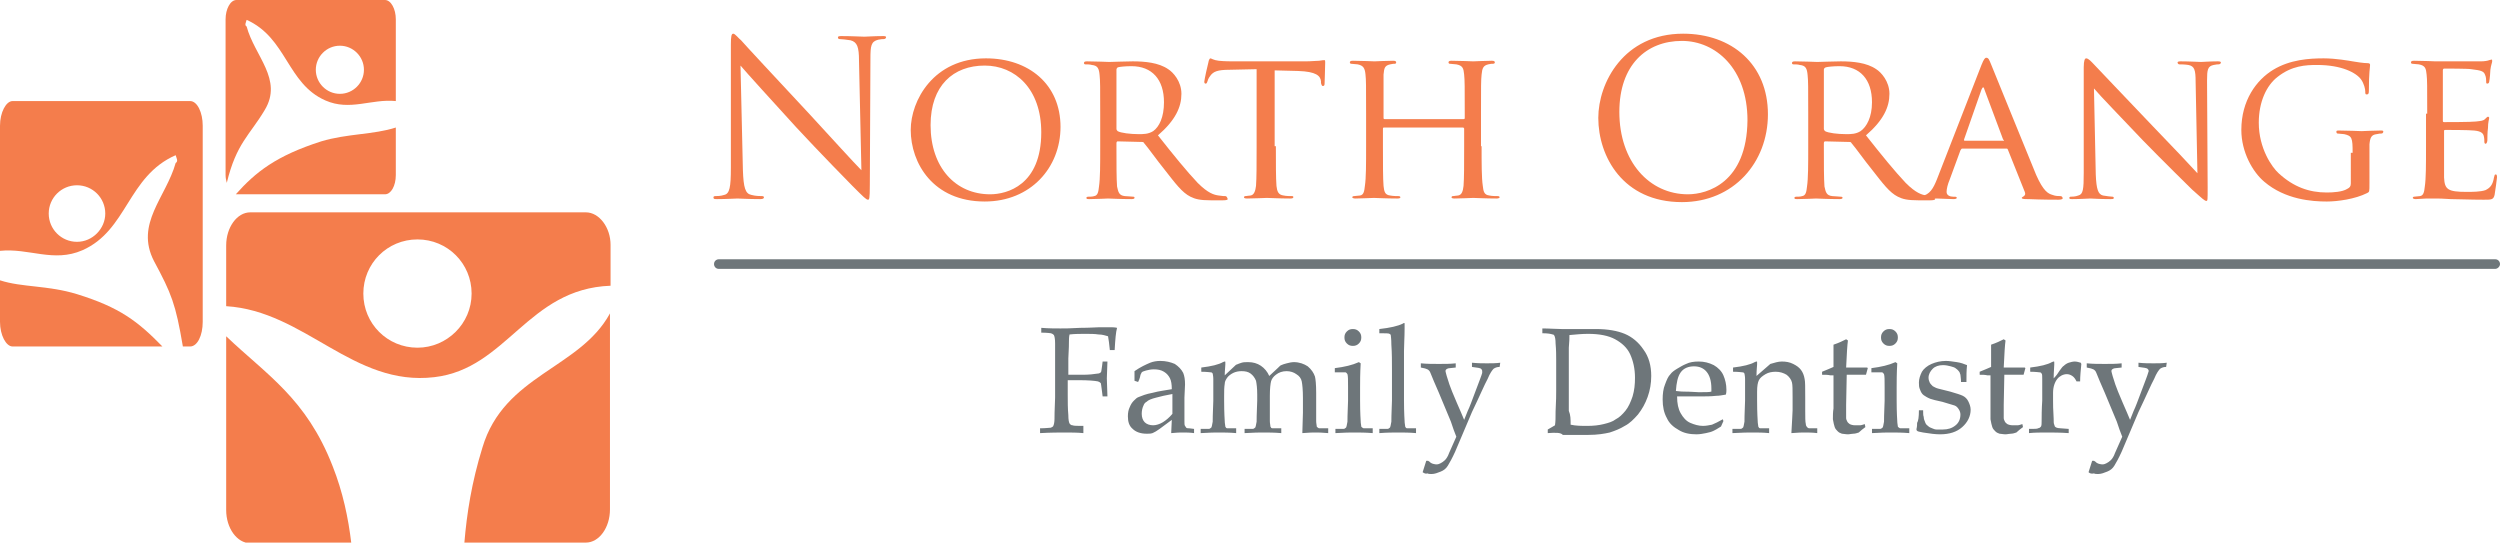
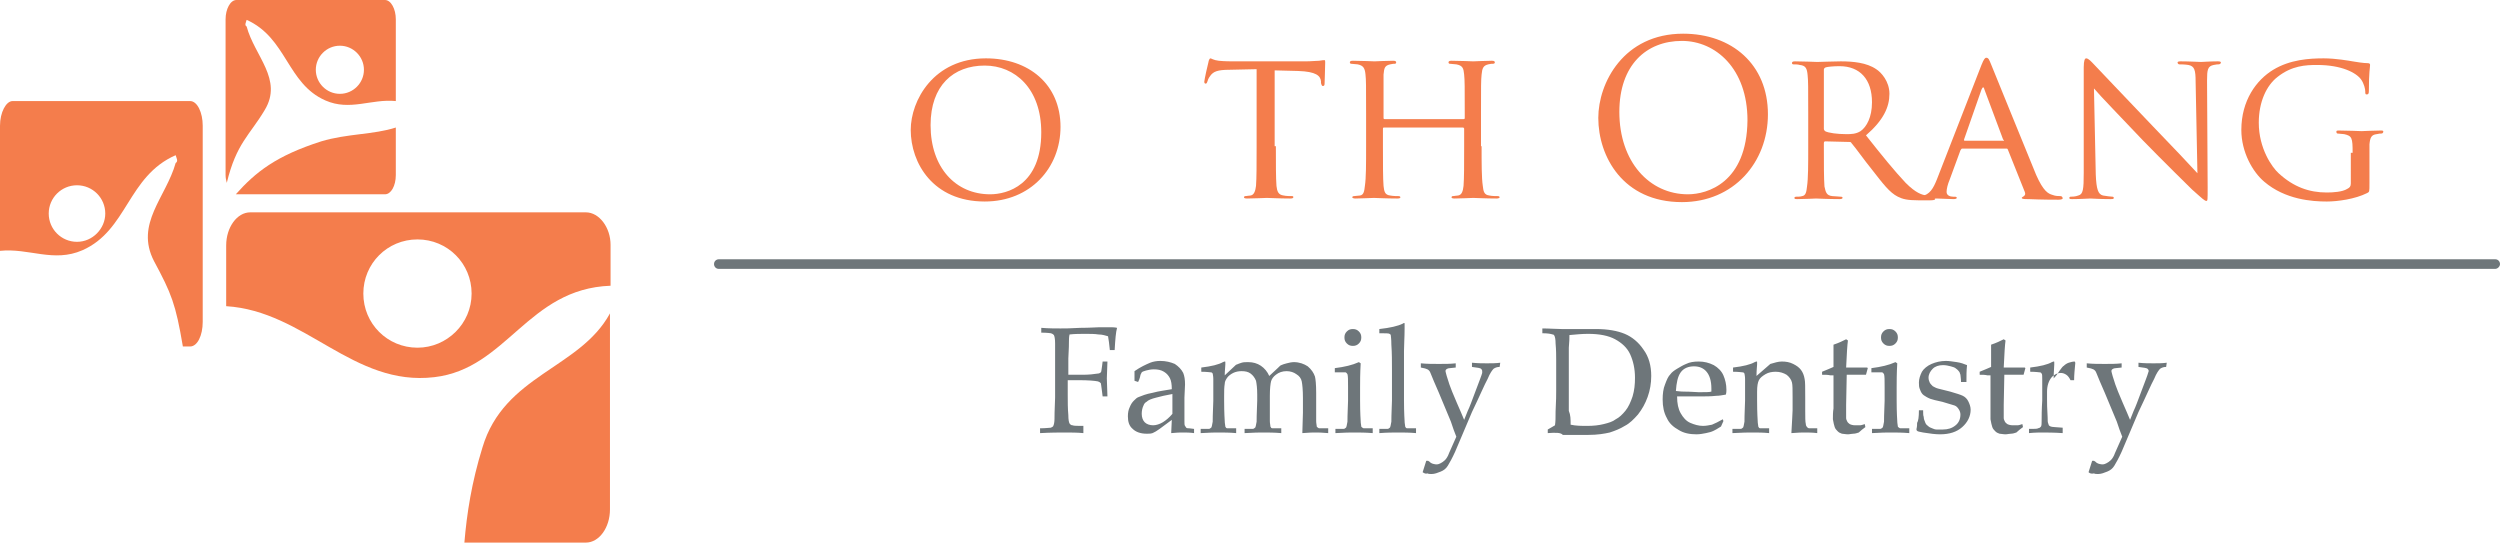
<svg xmlns="http://www.w3.org/2000/svg" version="1.1" id="Layer_1" x="0px" y="0px" viewBox="0 0 415.6 90.2" style="enable-background:new 0 0 415.6 90.2;" xml:space="preserve">
  <style type="text/css"> .st0{fill:#F47D4C;} .st1{fill:#6E767A;} </style>
  <g>
    <g>
-       <path class="st0" d="M12.8,48.9C7.9,47.4,3.7,47.8,0,46.6v6.9c0,2.2,1,4.1,2.1,4.1H27C22.9,53.4,19.9,51.1,12.8,48.9z" />
      <path class="st0" d="M31.6,16.8H2.1C1,16.8,0,18.7,0,20.9v20.8c4.8-0.5,8.9,2,13.7-0.1c7.5-3.3,7.5-12.3,15.5-15.8 c0.1,0.4,0.5,1,0,1.3c-1.6,5.7-6.8,10.1-3.6,16.3c2.9,5.4,3.6,7.1,4.8,14.2h1.2c1.2,0,2.1-1.8,2.1-4.1V20.9 C33.7,18.7,32.8,16.8,31.6,16.8z M12.8,40.2c-2.6,0-4.7-2.1-4.7-4.7c0-2.6,2.1-4.7,4.7-4.7c2.6,0,4.7,2.1,4.7,4.7 C17.5,38,15.4,40.2,12.8,40.2z" />
    </g>
    <g>
      <path class="st0" d="M64,0H39.3c-1,0-1.8,1.5-1.8,3.2v25.9c0,0.5,0.1,0.9,0.2,1.3c1.6-6.6,3.8-7.9,6.3-12.1c3.1-5.1-1.7-9-3-13.9 c-0.4-0.2-0.1-0.7,0-1.1c6.7,3,6.7,10.6,13.1,13.4c4.1,1.8,7.6-0.3,11.7,0.1V3.2C65.8,1.5,65,0,64,0z M56.5,15.6c-2.2,0-4-1.8-4-4 c0-2.2,1.8-4,4-4c2.2,0,4,1.8,4,4C60.5,13.8,58.7,15.6,56.5,15.6z" />
      <path class="st0" d="M53.4,23.5c-7.5,2.4-10.9,5.1-14.2,8.8c0,0,0.1,0,0.1,0H64c1,0,1.8-1.4,1.8-3.2v-7.9 C62.1,22.4,57.7,22.2,53.4,23.5z" />
    </g>
    <g>
      <path class="st0" d="M97.4,35.3H41.6c-2.2,0-4,2.5-4,5.5v10.1c13.1,0.8,21.1,13.4,34.6,11.8c12.1-1.4,15.5-14.7,29.3-15.2v-6.8 C101.5,37.8,99.6,35.3,97.4,35.3z M69.4,57.8c-5,0-9-4-9-9c0-5,4-9,9-9c5,0,9,4,9,9C78.4,53.8,74.3,57.8,69.4,57.8z" />
-       <path class="st0" d="M55.3,77.5c-4.4-11.3-11-15.2-17.7-21.6v28.9c0,3,1.8,5.5,4,5.5h16.8C57.9,86.1,57,81.8,55.3,77.5z" />
      <path class="st0" d="M80.2,74.4c-1.8,5.8-2.6,11-3,15.8h20.2c2.2,0,4-2.5,4-5.5V52.1C96.4,61.3,83.8,62.3,80.2,74.4z" />
    </g>
  </g>
  <g>
    <g>
-       <path class="st0" d="M123.5,28.3c0.1,2.9,0.4,3.9,1.4,4.1c0.7,0.2,1.5,0.2,1.8,0.2c0.2,0,0.3,0.1,0.3,0.2c0,0.2-0.2,0.3-0.6,0.3 c-2,0-3.5-0.1-3.8-0.1c-0.3,0-1.8,0.1-3.4,0.1c-0.4,0-0.6,0-0.6-0.3c0-0.1,0.1-0.2,0.3-0.2c0.3,0,0.9,0,1.5-0.2 c0.9-0.2,1.1-1.3,1.1-4.5l0-20.5c0-1.4,0.1-1.8,0.4-1.8c0.3,0,0.9,0.8,1.3,1.1c0.5,0.6,5.9,6.4,11.4,12.3c3.5,3.8,7.4,8.1,8.6,9.3 l-0.4-18.2c0-2.3-0.3-3.1-1.4-3.4c-0.6-0.1-1.5-0.2-1.8-0.2c-0.2,0-0.3-0.1-0.3-0.3c0-0.2,0.3-0.2,0.7-0.2c1.6,0,3.3,0.1,3.7,0.1 c0.4,0,1.6-0.1,3-0.1c0.4,0,0.6,0,0.6,0.2c0,0.1-0.1,0.3-0.4,0.3c-0.2,0-0.4,0-0.9,0.1c-1.2,0.3-1.3,1-1.3,3.2l-0.1,20.9 c0,2.4-0.1,2.5-0.3,2.5c-0.3,0-0.7-0.4-2.6-2.3c-0.4-0.4-5.5-5.6-9.3-9.7c-4.1-4.5-8.2-9-9.3-10.3L123.5,28.3z" />
-     </g>
+       </g>
    <path class="st0" d="M163.9,9.7c-8.7,0-12.5,7-12.5,11.9c0,5.5,3.7,11.9,12.3,11.9c7.6,0,12.6-5.6,12.6-12.4 C176.3,14,171,9.7,163.9,9.7z M164.6,32.3c-5.7,0-9.9-4.4-9.9-11.5c0-6.6,3.8-9.9,9-9.9c5,0,9.4,3.8,9.4,11.1 C173.1,30.8,167.4,32.3,164.6,32.3z" />
-     <path class="st0" d="M203.7,32.6c-0.2,0-0.5,0-1.1-0.1c-0.8-0.1-1.8-0.4-3.5-2.1c-1.8-1.9-4-4.6-6.6-7.9c2.9-2.5,3.9-4.7,3.9-6.9 c0-2.1-1.4-3.6-2.2-4.1c-1.6-1.1-3.9-1.3-5.9-1.3c-1,0-3.6,0.1-3.9,0.1c-0.2,0-2.3-0.1-3.7-0.1c-0.4,0-0.5,0.1-0.5,0.3 c0,0.1,0.1,0.2,0.2,0.2c0.3,0,0.8,0,1.1,0.1c1,0.1,1.2,0.6,1.3,1.7c0.1,1,0.1,1.8,0.1,6.5v5.4c0,2.9,0,5.3-0.2,6.6 c-0.1,0.9-0.2,1.5-0.8,1.6c-0.3,0.1-0.7,0.1-1,0.1c-0.2,0-0.3,0.1-0.3,0.2c0,0.2,0.2,0.2,0.5,0.2c1,0,3.1-0.1,3.1-0.1 c0.1,0,2.1,0.1,3.9,0.1c0.4,0,0.5-0.1,0.5-0.2c0-0.1,0-0.2-0.2-0.2c-0.3,0-1-0.1-1.4-0.1c-1-0.1-1.1-0.7-1.3-1.6 c-0.1-1.3-0.1-3.6-0.1-6.5v-0.7c0-0.2,0.1-0.3,0.2-0.3l4,0.1c0.2,0,0.3,0,0.4,0.2c0.7,0.8,2.1,2.8,3.4,4.4c1.8,2.3,2.9,3.8,4.3,4.5 c0.8,0.4,1.6,0.6,3.4,0.6h2c0.6,0,0.8-0.1,0.8-0.2C204,32.8,203.9,32.6,203.7,32.6z M191.7,21.8c-0.8,0.5-1.6,0.5-2.4,0.5 c-1.4,0-3-0.2-3.5-0.5c-0.1-0.1-0.2-0.2-0.2-0.4v-9.8c0-0.2,0.1-0.3,0.2-0.4c0.3-0.1,1.3-0.2,2.3-0.2c3.4,0,5.4,2.2,5.4,6 C193.5,19.5,192.7,21.1,191.7,21.8z" />
    <g>
      <path class="st0" d="M212.1,24.3c0,2.9,0,5.3,0.1,6.6c0.1,0.9,0.3,1.5,1.2,1.6c0.4,0.1,1.1,0.1,1.4,0.1c0.2,0,0.2,0.1,0.2,0.2 c0,0.1-0.1,0.2-0.5,0.2c-1.7,0-3.7-0.1-3.9-0.1c-0.1,0-2.3,0.1-3.3,0.1c-0.4,0-0.5-0.1-0.5-0.2c0-0.1,0.1-0.2,0.2-0.2 c0.3,0,0.6-0.1,0.9-0.1c0.6-0.1,0.8-0.8,0.9-1.6c0.1-1.3,0.1-3.6,0.1-6.6V11.5l-4.5,0.1c-2,0-2.7,0.3-3.2,1 c-0.4,0.5-0.4,0.8-0.5,1c-0.1,0.3-0.2,0.3-0.3,0.3c-0.1,0-0.2-0.1-0.2-0.3c0-0.3,0.6-3,0.7-3.3c0-0.2,0.2-0.6,0.3-0.6 c0.2,0,0.5,0.3,1.4,0.4c0.9,0.1,2.1,0.1,2.5,0.1h11.9c1,0,1.8-0.1,2.3-0.1c0.5-0.1,0.8-0.1,0.9-0.1c0.1,0,0.1,0.2,0.1,0.4 c0,0.9-0.1,3.1-0.1,3.5c0,0.3-0.1,0.4-0.3,0.4c-0.1,0-0.2-0.1-0.3-0.5l0-0.3c-0.1-0.9-0.8-1.6-3.8-1.7l-3.9-0.1V24.3z" />
    </g>
    <g>
      <path class="st0" d="M246.3,24.3c0,2.9,0,5.3,0.2,6.6c0.1,0.9,0.2,1.5,1.1,1.6c0.4,0.1,1.1,0.1,1.4,0.1c0.2,0,0.3,0.1,0.3,0.2 c0,0.1-0.2,0.2-0.5,0.2c-1.7,0-3.7-0.1-3.9-0.1c-0.1,0-2.2,0.1-3.1,0.1c-0.4,0-0.5-0.1-0.5-0.2c0-0.1,0.1-0.2,0.2-0.2 c0.3,0,0.6-0.1,0.9-0.1c0.6-0.1,0.8-0.7,0.9-1.6c0.1-1.3,0.1-3.5,0.1-6.5v-3c0-0.1-0.1-0.2-0.2-0.2h-13.1c-0.1,0-0.2,0-0.2,0.2v3 c0,2.9,0,5.3,0.1,6.5c0.1,0.9,0.2,1.5,1.1,1.6c0.5,0.1,1.1,0.1,1.4,0.1c0.2,0,0.3,0.1,0.3,0.2c0,0.1-0.1,0.2-0.5,0.2 c-1.8,0-3.8-0.1-3.9-0.1c-0.2,0-2.2,0.1-3.1,0.1c-0.3,0-0.5-0.1-0.5-0.2c0-0.1,0.1-0.2,0.3-0.2c0.3,0,0.7-0.1,1-0.1 c0.6-0.1,0.7-0.7,0.8-1.6c0.2-1.3,0.2-3.6,0.2-6.6v-5.4c0-4.7,0-5.6-0.1-6.5c-0.1-1-0.3-1.5-1.3-1.7c-0.3,0-0.8-0.1-1.1-0.1 c-0.1,0-0.2-0.1-0.2-0.2c0-0.2,0.1-0.3,0.5-0.3c1.4,0,3.4,0.1,3.6,0.1c0.1,0,2.1-0.1,3.1-0.1c0.4,0,0.5,0.1,0.5,0.3 c0,0.1-0.1,0.2-0.2,0.2c-0.2,0-0.4,0-0.8,0.1c-0.9,0.2-1,0.6-1.1,1.7c0,1,0,1.9,0,6.6v0.6c0,0.2,0.1,0.2,0.2,0.2h13.1 c0.1,0,0.2,0,0.2-0.2V19c0-4.7,0-5.6-0.1-6.6c-0.1-1-0.2-1.5-1.3-1.7c-0.3,0-0.8-0.1-1.1-0.1c-0.1,0-0.2-0.1-0.2-0.2 c0-0.2,0.1-0.3,0.5-0.3c1.4,0,3.4,0.1,3.6,0.1c0.2,0,2.2-0.1,3.1-0.1c0.4,0,0.5,0.1,0.5,0.3c0,0.1-0.1,0.2-0.3,0.2 c-0.2,0-0.4,0-0.8,0.1c-0.8,0.2-1,0.6-1.1,1.7c-0.1,1-0.1,1.8-0.1,6.5V24.3z" />
    </g>
    <path class="st0" d="M279.8,5.6c-9.9,0-14.1,8.2-14.1,14c0,6.4,4.1,14,13.9,14c8.6,0,14.3-6.6,14.3-14.6 C293.9,10.7,287.9,5.6,279.8,5.6z M280.6,32.3c-6.4,0-11.4-5.4-11.4-13.7c0-7.8,4.5-11.8,10.4-11.8c5.6,0,10.9,4.6,10.9,13.2 C290.4,30.4,283.8,32.3,280.6,32.3z" />
    <path class="st0" d="M321.4,32.6c-0.2,0-0.5,0-1.1-0.1c-0.8-0.1-1.8-0.4-3.5-2.1c-1.8-1.9-4-4.6-6.6-7.9c2.9-2.5,3.9-4.7,3.9-6.9 c0-2.1-1.4-3.6-2.2-4.1c-1.6-1.1-3.9-1.3-5.9-1.3c-1,0-3.6,0.1-3.9,0.1c-0.2,0-2.3-0.1-3.7-0.1c-0.4,0-0.5,0.1-0.5,0.3 c0,0.1,0.1,0.2,0.2,0.2c0.3,0,0.8,0,1.1,0.1c1,0.1,1.2,0.6,1.3,1.7c0.1,1,0.1,1.8,0.1,6.5v5.4c0,2.9,0,5.3-0.2,6.6 c-0.1,0.9-0.2,1.5-0.8,1.6c-0.3,0.1-0.7,0.1-1,0.1c-0.2,0-0.3,0.1-0.3,0.2c0,0.2,0.2,0.2,0.5,0.2c1,0,3.1-0.1,3.1-0.1 c0.1,0,2.1,0.1,3.9,0.1c0.4,0,0.5-0.1,0.5-0.2c0-0.1,0-0.2-0.3-0.2c-0.3,0-1-0.1-1.4-0.1c-1-0.1-1.1-0.7-1.3-1.6 c-0.1-1.3-0.1-3.6-0.1-6.5v-0.7c0-0.2,0.1-0.3,0.2-0.3l4,0.1c0.2,0,0.3,0,0.4,0.2c0.7,0.8,2.1,2.8,3.4,4.4c1.8,2.3,2.9,3.8,4.3,4.5 c0.8,0.4,1.6,0.6,3.4,0.6h2c0.6,0,0.8-0.1,0.8-0.2C321.6,32.8,321.5,32.6,321.4,32.6z M309.3,21.8c-0.8,0.5-1.6,0.5-2.4,0.5 c-1.4,0-3-0.2-3.5-0.5c-0.1-0.1-0.2-0.2-0.2-0.4v-9.8c0-0.2,0.1-0.3,0.3-0.4c0.3-0.1,1.3-0.2,2.3-0.2c3.4,0,5.4,2.2,5.4,6 C311.2,19.5,310.3,21.1,309.3,21.8z" />
    <path class="st0" d="M342.5,32.6c-0.3,0-0.8,0-1.3-0.2c-0.7-0.2-1.5-0.6-2.7-3.3c-1.9-4.6-7-17.2-7.5-18.4 c-0.3-0.7-0.4-1.1-0.8-1.1c-0.2,0-0.4,0.2-0.8,1.2l-7.4,19c-0.6,1.5-1.2,2.6-2.6,2.8c-0.3,0-0.7,0.1-0.9,0.1 c-0.1,0-0.3,0.1-0.3,0.2c0,0.2,0.2,0.2,0.6,0.2c1.3,0,2.9-0.1,3.2-0.1c0.4,0,2.1,0.1,2.8,0.1c0.3,0,0.5-0.1,0.5-0.2 c0-0.1-0.1-0.2-0.3-0.2h-0.3c-0.5,0-1.1-0.2-1.1-0.8c0-0.5,0.2-1.3,0.5-2l1.8-4.9c0.1-0.2,0.2-0.3,0.3-0.3h7.3c0.2,0,0.2,0,0.3,0.2 l2.8,7c0.2,0.5-0.1,0.7-0.3,0.8c-0.1,0.1-0.2,0.1-0.2,0.2c0,0.2,0.5,0.2,1.1,0.2c2.2,0.1,4.5,0.1,5,0.1c0.4,0,0.7-0.1,0.7-0.2 C342.9,32.7,342.7,32.6,342.5,32.6z M333,23.4h-6.4c-0.1,0-0.1-0.1-0.1-0.2l2.9-8.3c0.2-0.5,0.4-0.5,0.5,0l3.1,8.3 C333.2,23.3,333.2,23.4,333,23.4z" />
    <g>
      <path class="st0" d="M348.4,29c0.1,2.5,0.4,3.3,1.2,3.5c0.6,0.1,1.3,0.2,1.6,0.2c0.1,0,0.2,0.1,0.2,0.2c0,0.2-0.2,0.2-0.6,0.2 c-1.8,0-3-0.1-3.3-0.1c-0.3,0-1.6,0.1-3,0.1c-0.3,0-0.5,0-0.5-0.2c0-0.1,0.1-0.2,0.2-0.2c0.2,0,0.8,0,1.3-0.2 c0.8-0.2,0.9-1,0.9-3.8V11.2c0-1.2,0.2-1.5,0.4-1.5c0.4,0,0.9,0.6,1.2,0.9c0.5,0.5,5.1,5.4,9.9,10.4c3.1,3.2,6.5,6.8,7.4,7.8 l-0.3-15.2c0-2-0.2-2.6-1.2-2.8c-0.6-0.1-1.3-0.1-1.5-0.1c-0.2,0-0.3-0.2-0.3-0.3c0-0.2,0.3-0.2,0.6-0.2c1.4,0,2.9,0.1,3.3,0.1 c0.4,0,1.4-0.1,2.7-0.1c0.3,0,0.6,0,0.6,0.2c0,0.1-0.1,0.3-0.4,0.3c-0.1,0-0.4,0-0.8,0.1c-1,0.2-1.1,0.8-1.1,2.6L367,31.2 c0,2,0,2.2-0.2,2.2c-0.3,0-0.6-0.3-2.4-1.9c-0.3-0.3-4.9-4.8-8.2-8.2c-3.6-3.8-7.2-7.5-8.1-8.6L348.4,29z" />
    </g>
    <g>
      <path class="st0" d="M391.1,25.4c0-2.5-0.1-2.8-1.4-3.1c-0.3,0-0.8-0.1-1.1-0.1c-0.1,0-0.2-0.1-0.2-0.3c0-0.2,0.1-0.2,0.5-0.2 c1.4,0,3.5,0.1,3.7,0.1c0.1,0,2.1-0.1,3.1-0.1c0.4,0,0.5,0,0.5,0.2c0,0.1-0.1,0.3-0.3,0.3c-0.2,0-0.4,0-0.8,0.1 c-0.9,0.1-1.1,0.6-1.2,1.7c0,1,0,1.9,0,3.1v3.4c0,1.4,0,1.4-0.4,1.6c-2,1-4.9,1.4-6.7,1.4c-2.4,0-6.9-0.3-10.4-3.3 c-1.9-1.6-3.8-4.9-3.8-8.6c0-4.9,2.5-8.3,5.3-10c2.8-1.7,6-1.9,8.4-1.9c2,0,4.2,0.4,4.8,0.5c0.6,0.1,1.8,0.3,2.5,0.3 c0.3,0,0.4,0.1,0.4,0.3c0,0.4-0.2,1.2-0.2,4.3c0,0.5-0.1,0.6-0.4,0.6c-0.2,0-0.2-0.2-0.2-0.5c0-0.4-0.2-1.3-0.7-2 c-0.8-1.1-3.2-2.4-7.3-2.4c-1.9,0-4.2,0.1-6.6,2c-1.8,1.4-3.1,4.1-3.1,7.6c0,4.3,2.2,7.4,3.3,8.4c2.5,2.3,5.1,3.2,8,3.2 c1.1,0,2.6-0.1,3.4-0.6c0.4-0.2,0.6-0.4,0.6-0.9V25.4z" />
    </g>
    <g>
-       <path class="st0" d="M403.5,18.9c0-4.7,0-5.6-0.1-6.5c-0.1-1-0.2-1.5-1.3-1.7c-0.3,0-0.8-0.1-1.1-0.1c-0.1,0-0.2-0.1-0.2-0.2 c0-0.2,0.1-0.3,0.5-0.3c1.4,0,3.5,0.1,3.6,0.1c0.2,0,6.8,0,7.5,0c0.6,0,1.2-0.1,1.4-0.2c0.1,0,0.3-0.1,0.4-0.1 c0.1,0,0.1,0.1,0.1,0.3c0,0.2-0.2,0.6-0.3,1.4c0,0.3-0.1,1.6-0.2,2c0,0.1-0.1,0.3-0.3,0.3c-0.2,0-0.2-0.1-0.2-0.4 c0-0.2,0-0.7-0.2-1.1c-0.2-0.5-0.5-0.7-2.3-0.9c-0.5-0.1-4.2-0.1-4.5-0.1c-0.1,0-0.2,0.1-0.2,0.3V20c0,0.2,0,0.3,0.2,0.3 c0.4,0,4.5,0,5.3-0.1c0.8-0.1,1.2-0.1,1.5-0.4c0.2-0.2,0.4-0.4,0.5-0.4c0.1,0,0.2,0.1,0.2,0.2c0,0.2-0.2,0.7-0.2,1.7 c-0.1,0.6-0.1,1.8-0.1,2c0,0.2-0.1,0.6-0.3,0.6c-0.1,0-0.2-0.1-0.2-0.3c0-0.3,0-0.6-0.1-1c-0.1-0.4-0.4-0.8-1.6-0.9 c-0.9-0.1-4.2-0.1-4.8-0.1c-0.2,0-0.2,0.1-0.2,0.2v2.5c0,1,0,4.6,0,5.2c0.1,2,0.6,2.4,3.8,2.4c0.8,0,2.3,0,3.1-0.3 c0.8-0.4,1.2-0.9,1.4-2.1c0.1-0.4,0.1-0.5,0.3-0.5c0.2,0,0.2,0.3,0.2,0.5c0,0.2-0.3,2.3-0.4,2.9c-0.2,0.8-0.5,0.8-1.8,0.8 c-2.4,0-4.2-0.1-5.5-0.1c-1.3-0.1-2.1-0.1-2.6-0.1c-0.1,0-0.7,0-1.4,0c-0.6,0-1.3,0.1-1.8,0.1c-0.3,0-0.5-0.1-0.5-0.2 c0-0.1,0.1-0.2,0.2-0.2c0.3,0,0.7-0.1,1-0.1c0.6-0.1,0.7-0.7,0.8-1.6c0.2-1.3,0.2-3.6,0.2-6.6V18.9z" />
-     </g>
+       </g>
  </g>
-   <path class="st1" d="M173.1,55.3v-0.8c1.2,0.1,2.3,0.1,3.2,0.1c0.6,0,1.7,0,3.3-0.1c1.6,0,2.7-0.1,3.2-0.1c0.6,0,1.1,0,1.6,0 c0.5,0,0.9,0,1.3,0.1c-0.2,0.7-0.3,1.9-0.4,3.7h-0.8c-0.1-1-0.2-1.8-0.3-2.3c-0.4-0.1-0.9-0.3-1.6-0.3c-0.6-0.1-1.4-0.1-2.2-0.1 c-0.8,0-1.7,0-2.6,0.1c-0.1,0.4-0.1,0.9-0.1,1.2c0,0.2,0,1.2-0.1,2.8v2.7c0.9,0,1.7,0,2.4,0c1,0,1.9-0.1,2.5-0.2 c0.2,0,0.4-0.1,0.5-0.2c0.1-0.1,0.1-0.4,0.2-1l0.1-0.8h0.8l-0.1,2.8l0.1,3h-0.8l-0.1-0.8c-0.1-0.9-0.2-1.4-0.2-1.4 c-0.1-0.1-0.2-0.2-0.5-0.3c-0.5-0.1-1.5-0.2-3.2-0.2c-0.6,0-1.2,0-1.8,0v2.5c0,1.1,0,2.2,0.1,3.3c0,0.8,0.1,1.2,0.2,1.4 c0.1,0.1,0.2,0.3,0.5,0.3c0.2,0.1,0.8,0.1,1.8,0.1V72c-1-0.1-2.1-0.1-3.1-0.1c-0.9,0-2.3,0-4.1,0.1v-0.8c1,0,1.5-0.1,1.8-0.1 c0.2-0.1,0.4-0.2,0.4-0.3c0.1-0.2,0.2-0.6,0.2-1.2c0-0.2,0-1.3,0.1-3.5v-5.7c0-1.1,0-2.2,0-3.3c0-0.8-0.1-1.2-0.2-1.4 c-0.1-0.1-0.2-0.2-0.5-0.3C174.7,55.4,174.1,55.3,173.1,55.3z M189.2,63.5l-0.6-0.2c0-0.2,0-0.4,0-0.8c0-0.3,0-0.6,0-0.8 c1-0.7,1.9-1.1,2.6-1.4c0.5-0.2,1.1-0.3,1.7-0.3c0.9,0,1.7,0.2,2.4,0.5c0.6,0.4,1.1,0.9,1.4,1.5c0.2,0.5,0.3,1.1,0.3,1.9l-0.1,2.2 V70c0,0.4,0,0.7,0.1,0.8c0.1,0.1,0.1,0.2,0.2,0.3c0.1,0.1,0.3,0.1,0.5,0.1l0.8,0.1V72c-0.7-0.1-1.3-0.1-1.8-0.1c-0.5,0-1.1,0-2,0.1 l0.1-2.2c-1.7,1.3-2.7,2-3,2.1c-0.3,0.2-0.7,0.2-1.2,0.2c-1,0-1.8-0.3-2.3-0.8c-0.6-0.5-0.8-1.2-0.8-2.1c0-0.6,0.1-1.1,0.3-1.5 c0.2-0.5,0.4-0.8,0.7-1.1c0.3-0.3,0.5-0.5,0.8-0.6c0.5-0.2,1.2-0.5,2.3-0.7c1.1-0.3,2.1-0.4,3.2-0.6c0-0.8-0.1-1.4-0.3-1.8 c-0.2-0.4-0.5-0.8-1-1.1c-0.5-0.3-1-0.4-1.7-0.4c-0.5,0-0.9,0.1-1.3,0.2c-0.4,0.1-0.6,0.2-0.7,0.3l-0.2,0.4 C189.5,62.9,189.3,63.3,189.2,63.5z M194.9,65.5c-1.1,0.2-2,0.4-2.7,0.6c-0.8,0.2-1.3,0.4-1.6,0.7c-0.2,0.1-0.4,0.3-0.5,0.6 c-0.2,0.4-0.3,0.9-0.3,1.4c0,0.6,0.2,1.1,0.5,1.4c0.3,0.3,0.8,0.5,1.4,0.5c0.5,0,1.1-0.2,1.6-0.5c0.5-0.3,1.1-0.8,1.6-1.4V65.5z M199.6,72v-0.7l1.2,0c0.2,0,0.3,0,0.4-0.1c0.1-0.1,0.2-0.1,0.2-0.2c0.1-0.2,0.1-0.5,0.2-0.9c0-0.1,0-1.3,0.1-3.5v-1.5 c0-0.7,0-1.4,0-2.1c0-0.5-0.1-0.8-0.1-0.9c-0.1-0.1-0.1-0.2-0.3-0.2c-0.1,0-0.7-0.1-1.6-0.1v-0.7c1.7-0.2,2.9-0.5,3.6-0.9 c0.2-0.1,0.3-0.1,0.3-0.1c0.1,0,0.1,0,0.1,0.1c0,0,0,0.1,0,0.2c0,0.1,0,0.1,0,0.2c0,0.4-0.1,1-0.1,1.8l1.6-1.5 c0.2-0.2,0.3-0.3,0.4-0.3c0.2-0.1,0.5-0.2,0.8-0.3c0.3-0.1,0.7-0.1,1.1-0.1c0.8,0,1.5,0.2,2.1,0.6c0.6,0.4,1.1,1,1.4,1.7l1.4-1.3 c0.3-0.3,0.5-0.5,0.6-0.5c0.2-0.1,0.5-0.2,0.9-0.3c0.4-0.1,0.8-0.2,1.2-0.2c0.9,0,1.7,0.3,2.3,0.7c0.6,0.5,1,1.1,1.2,1.7 c0.1,0.4,0.2,1.3,0.2,2.7v1.3l0,1.7c0,1,0,1.6,0,1.7c0,0.4,0.1,0.7,0.1,0.9c0,0.1,0.1,0.1,0.2,0.2c0.1,0.1,0.2,0.1,0.3,0.1 c0,0,0.5,0,1.4,0V72c-1-0.1-1.7-0.1-2.1-0.1c-0.4,0-1.1,0-2.2,0.1l0.1-3.4l0-1.3v-1.1c0-1.4-0.1-2.3-0.2-2.8 c-0.1-0.5-0.4-0.9-0.9-1.2c-0.4-0.3-1-0.5-1.6-0.5c-0.7,0-1.3,0.2-1.8,0.6c-0.4,0.3-0.7,0.7-0.8,1.1c-0.1,0.4-0.2,1.2-0.2,2.4v0.8 l0,1.7c0,1,0,1.6,0,1.7c0,0.4,0.1,0.7,0.1,0.9c0,0.1,0.1,0.1,0.1,0.2c0.1,0.1,0.2,0.1,0.3,0.1c0.1,0,0.5,0,1.4,0V72 c-1.2-0.1-2.2-0.1-2.9-0.1c-0.6,0-1.7,0-3.2,0.1v-0.7l1.2,0c0.2,0,0.3,0,0.4-0.1c0.1-0.1,0.2-0.1,0.2-0.2c0.1-0.2,0.1-0.5,0.2-0.9 c0-0.1,0-1.3,0.1-3.5v-1c0-1.1-0.1-1.8-0.2-2.3c-0.2-0.5-0.5-0.9-0.9-1.2c-0.4-0.3-0.9-0.4-1.5-0.4c-0.5,0-1,0.1-1.4,0.3 c-0.4,0.2-0.8,0.5-1,0.8c-0.2,0.3-0.4,0.6-0.4,1c-0.1,0.6-0.1,1.2-0.1,2v0.8c0,2.1,0.1,3.3,0.1,3.4c0,0.4,0.1,0.7,0.1,0.9 c0,0.1,0.1,0.1,0.1,0.2c0.1,0.1,0.2,0.1,0.3,0.1c0.1,0,0.5,0,1.4,0V72c-1.1-0.1-2.1-0.1-2.9-0.1C202.1,71.9,201.1,71.9,199.6,72z M221.9,61.9v-0.7c1.6-0.2,2.9-0.5,4-1l0.3,0.2c-0.1,1.7-0.1,3.1-0.1,4v2.2c0,2.1,0.1,3.3,0.1,3.4c0,0.4,0.1,0.7,0.1,0.9 c0,0.1,0.1,0.1,0.2,0.2c0.1,0.1,0.2,0.1,0.3,0.1c0,0,0.5,0,1.4,0V72c-1.2-0.1-2.2-0.1-3-0.1c-0.7,0-1.7,0-3.2,0.1v-0.7l1.2,0 c0.2,0,0.3,0,0.4-0.1c0.1-0.1,0.2-0.1,0.2-0.2c0.1-0.2,0.1-0.5,0.2-0.9c0-0.1,0-1.3,0.1-3.5v-2.2c0-1.2,0-1.9-0.1-2.2 c-0.1-0.1-0.1-0.2-0.3-0.3C223.4,61.9,222.8,61.9,221.9,61.9z M224.9,54.7c0.4,0,0.7,0.1,1,0.4c0.3,0.3,0.4,0.6,0.4,1 c0,0.4-0.1,0.7-0.4,1c-0.3,0.3-0.6,0.4-1,0.4c-0.4,0-0.7-0.1-1-0.4c-0.3-0.3-0.4-0.6-0.4-1c0-0.4,0.1-0.7,0.4-1 C224.2,54.8,224.5,54.7,224.9,54.7z M229.3,72v-0.7l1.2,0c0.2,0,0.3,0,0.4-0.1c0.1-0.1,0.2-0.1,0.2-0.2c0.1-0.2,0.1-0.5,0.2-0.9 c0-0.1,0-1.3,0.1-3.5v-5.1c0-1.4,0-2.8-0.1-4.2c0-1-0.1-1.5-0.1-1.6c0-0.1-0.1-0.1-0.2-0.2c-0.1-0.1-0.7-0.1-1.7-0.1v-0.7 c1.8-0.2,3.1-0.5,3.9-0.9c0.1-0.1,0.2-0.1,0.2-0.1c0.1,0,0.1,0,0.1,0.1c0,0,0,0.1,0,0.2c0,0.1,0,0.1,0,0.2l0,0.4 c0,1.5-0.1,2.7-0.1,3.7l0,1.9v6.4c0,2.1,0.1,3.3,0.1,3.4c0,0.4,0.1,0.7,0.1,0.9c0,0.1,0.1,0.1,0.1,0.2c0.1,0.1,0.2,0.1,0.3,0.1 c0.1,0,0.5,0,1.4,0V72c-1.1-0.1-2.1-0.1-2.9-0.1C231.6,71.9,230.6,71.9,229.3,72z M236.5,78.5l0.6-1.9h0.3c0.2,0.1,0.3,0.2,0.4,0.3 c0.1,0.1,0.2,0.1,0.4,0.2c0.1,0,0.3,0.1,0.6,0.1c0.3,0,0.5-0.1,0.7-0.2c0.2-0.1,0.5-0.3,0.7-0.5c0.2-0.2,0.5-0.6,0.7-1.2 c0.4-0.9,0.8-1.8,1.2-2.7c-0.3-0.7-0.6-1.6-0.9-2.5l-2-4.8c-0.6-1.4-1.1-2.5-1.4-3.3c-0.1-0.3-0.3-0.5-0.5-0.6 c-0.2-0.1-0.5-0.2-1.1-0.3v-0.7c1,0.1,2,0.1,3,0.1c1,0,1.9,0,2.8-0.1v0.7c-0.8,0.1-1.3,0.1-1.4,0.2c-0.2,0.1-0.3,0.2-0.3,0.4 c0,0.1,0.1,0.4,0.2,0.8c0.3,1,0.6,1.9,0.9,2.6l0.8,1.9c0.5,1.1,0.9,2.1,1.2,2.8l0.6-1.5c0.3-0.6,0.7-1.7,1.3-3.3 c0.6-1.6,1-2.6,1.1-3c0-0.1,0-0.2,0-0.3c0-0.2-0.1-0.3-0.2-0.4c-0.1-0.1-0.6-0.2-1.5-0.3v-0.7c1,0.1,1.8,0.1,2.5,0.1 c0.7,0,1.5,0,2.2-0.1l-0.1,0.7c-0.4,0-0.7,0.1-1,0.3c-0.2,0.2-0.6,0.7-1,1.7c-0.5,0.9-1.3,2.8-2.6,5.5l-2.8,6.6 c-0.5,1.1-0.9,1.8-1.2,2.3c-0.3,0.5-0.7,0.8-1.2,1c-0.5,0.2-1,0.4-1.5,0.4c-0.3,0-0.5,0-0.7-0.1C237,78.8,236.8,78.7,236.5,78.5z M257.3,72v-0.6c0.5-0.3,0.9-0.5,1.2-0.7c0.1-0.6,0.1-1.3,0.1-2.3c0.1-1.7,0.1-2.9,0.1-3.5v-5c0-0.8,0-1.7-0.1-2.8 c0-0.7-0.1-1.1-0.2-1.3c-0.1-0.1-0.1-0.2-0.3-0.2c-0.3-0.1-0.8-0.2-1.7-0.2v-0.8c1.2,0,2.2,0.1,3.2,0.1c0.7,0,1.7,0,2.9,0 c1.2,0,2.2,0,2.8,0c2,0,3.6,0.3,4.8,0.8c1.2,0.5,2.3,1.4,3.1,2.6c0.9,1.2,1.3,2.7,1.3,4.4c0,1.2-0.2,2.4-0.6,3.5 c-0.4,1.1-0.9,2-1.6,2.9c-0.7,0.8-1.4,1.5-2.2,1.9c-0.8,0.5-1.6,0.8-2.5,1.1c-0.9,0.2-2,0.4-3.6,0.4c-0.5,0-1.2,0-2,0 c-1.1,0-1.8,0-2.2,0C259.5,71.9,258.6,71.9,257.3,72z M261.1,70.6c0.9,0.2,1.8,0.2,2.8,0.2c1,0,1.9-0.1,2.7-0.3 c0.8-0.2,1.5-0.4,2-0.8c0.6-0.3,1.1-0.8,1.6-1.4c0.5-0.6,0.9-1.5,1.2-2.4c0.3-1,0.4-2,0.4-3.1c0-1.5-0.3-2.8-0.8-3.9 c-0.5-1.1-1.4-1.9-2.5-2.5c-1.1-0.6-2.6-0.9-4.5-0.9c-1,0-2,0.1-3.1,0.2c0,0.4,0,1.1-0.1,2.1l0,1.8v4.9l0,3.8 C261.1,69,261.1,69.7,261.1,70.6z M286.5,70l-0.4,0.9c-0.6,0.4-1,0.6-1.2,0.7c-0.4,0.2-0.8,0.3-1.3,0.4c-0.5,0.1-1,0.2-1.6,0.2 c-1.1,0-2.1-0.2-2.9-0.7c-0.9-0.5-1.6-1.1-2-2c-0.5-0.9-0.7-1.9-0.7-3.1c0-0.9,0.1-1.8,0.4-2.5c0.3-0.8,0.5-1.3,0.9-1.7 c0.2-0.3,0.6-0.6,1.1-0.9c0.5-0.3,1-0.6,1.5-0.8c0.6-0.3,1.3-0.4,2.1-0.4c0.9,0,1.7,0.2,2.5,0.6c0.7,0.4,1.3,1,1.6,1.7 c0.3,0.7,0.5,1.5,0.5,2.4c0,0.2,0,0.5-0.1,0.8c-0.6,0.1-1.1,0.2-1.6,0.2c-0.9,0.1-1.8,0.1-2.6,0.1h-3.9c0,1.2,0.2,2.1,0.6,2.8 c0.4,0.7,0.9,1.3,1.6,1.6c0.7,0.3,1.4,0.5,2.1,0.5c0.5,0,1-0.1,1.5-0.2c0.5-0.2,1.1-0.5,1.8-0.9L286.5,70z M278.6,65 c0.2,0,0.7,0.1,1.3,0.1c1.2,0,2.1,0.1,2.5,0.1c1.1,0,1.8,0,2.1-0.1c0-0.2,0-0.4,0-0.5c0-1.3-0.3-2.2-0.8-2.8 c-0.5-0.6-1.2-0.9-2.1-0.9c-0.9,0-1.7,0.3-2.2,1C278.9,62.6,278.7,63.6,278.6,65z M288,72v-0.7l1.2,0c0.2,0,0.3,0,0.4-0.1 c0.1-0.1,0.2-0.1,0.2-0.2c0.1-0.2,0.1-0.5,0.2-0.9c0-0.1,0-1.3,0.1-3.5v-1.5c0-0.7,0-1.4,0-2.1c0-0.5-0.1-0.8-0.1-0.9 c-0.1-0.1-0.1-0.2-0.3-0.2c-0.1,0-0.7-0.1-1.6-0.1v-0.7c1.7-0.2,2.9-0.5,3.6-0.9c0.2-0.1,0.3-0.1,0.3-0.1c0.1,0,0.1,0,0.1,0.1 c0,0,0,0.1,0,0.2c0,0.1,0,0.1,0,0.2c0,0.3-0.1,0.9-0.1,1.9l2.3-2c0.7-0.2,1.3-0.4,1.9-0.4c0.7,0,1.3,0.1,1.9,0.4 c0.6,0.3,1,0.6,1.3,1c0.3,0.4,0.5,0.9,0.6,1.5c0.1,0.4,0.1,1.4,0.1,3.1v2.2c0,1.1,0,1.8,0.1,2.2c0,0.2,0.1,0.4,0.2,0.5 c0.1,0.1,0.2,0.2,0.4,0.2l1.3,0V72c-0.8-0.1-1.5-0.1-2-0.1c-0.5,0-1.2,0-2.3,0.1c0.1-2,0.2-3.3,0.2-3.8v-2.1c0-1.3,0-2.1-0.1-2.5 c-0.1-0.5-0.5-1-0.9-1.3c-0.5-0.3-1.1-0.5-1.8-0.5c-0.6,0-1.2,0.1-1.7,0.4c-0.5,0.3-0.9,0.6-1.1,1c-0.2,0.4-0.3,1-0.3,1.9v1.5 c0,2.1,0.1,3.3,0.1,3.4c0,0.4,0.1,0.7,0.1,0.9c0,0.1,0.1,0.1,0.1,0.2c0.1,0.1,0.2,0.1,0.3,0.1c0.1,0,0.5,0,1.4,0V72 c-1-0.1-1.9-0.1-2.7-0.1C290.7,71.9,289.6,71.9,288,72z M302.9,62.3v-0.5c0.8-0.3,1.4-0.6,1.9-0.8c0-1.9,0-3.2,0-3.7 c0.9-0.3,1.5-0.6,2.1-0.9l0.3,0.2c-0.1,0.7-0.2,2.2-0.3,4.5c0.7,0,1,0,1.2,0c0.1,0,0.5,0,1.3,0c0.4,0,0.7,0,1,0l0.1,0.1l-0.3,1.1 c-0.5,0-1,0-1.4,0c-0.4,0-1,0-1.8,0l-0.1,5c0,1.2,0,1.9,0,2.2c0,0.2,0.1,0.4,0.2,0.6c0.1,0.2,0.3,0.3,0.4,0.4 c0.2,0.1,0.5,0.2,0.9,0.2c0.3,0,0.6,0,0.8,0c0.2,0,0.5-0.1,0.8-0.2l0.1,0.5c-0.4,0.3-0.8,0.6-1.1,0.9c-0.3,0.1-0.6,0.2-0.9,0.2 c-0.3,0-0.6,0.1-0.9,0.1c-0.4,0-0.8-0.1-1-0.1c-0.3-0.1-0.5-0.2-0.7-0.4c-0.2-0.2-0.4-0.4-0.5-0.7c-0.1-0.3-0.2-0.7-0.3-1.3 c0-0.6,0-1.2,0.1-1.8c0-0.1,0-0.3,0-0.4v-5.1h-0.5C303.9,62.3,303.4,62.3,302.9,62.3z M311.1,61.9v-0.7c1.6-0.2,2.9-0.5,4-1l0.3,0.2 c-0.1,1.7-0.1,3.1-0.1,4v2.2c0,2.1,0.1,3.3,0.1,3.4c0,0.4,0.1,0.7,0.1,0.9c0,0.1,0.1,0.1,0.2,0.2c0.1,0.1,0.2,0.1,0.3,0.1 c0,0,0.5,0,1.4,0V72c-1.2-0.1-2.2-0.1-3-0.1c-0.7,0-1.7,0-3.2,0.1v-0.7l1.2,0c0.2,0,0.3,0,0.4-0.1c0.1-0.1,0.2-0.1,0.2-0.2 c0.1-0.2,0.1-0.5,0.2-0.9c0-0.1,0-1.3,0.1-3.5v-2.2c0-1.2,0-1.9-0.1-2.2c-0.1-0.1-0.1-0.2-0.3-0.3C312.6,61.9,312,61.9,311.1,61.9z M314.1,54.7c0.4,0,0.7,0.1,1,0.4c0.3,0.3,0.4,0.6,0.4,1c0,0.4-0.1,0.7-0.4,1c-0.3,0.3-0.6,0.4-1,0.4c-0.4,0-0.7-0.1-1-0.4 c-0.3-0.3-0.4-0.6-0.4-1c0-0.4,0.1-0.7,0.4-1C313.4,54.8,313.7,54.7,314.1,54.7z M319,68.2h0.7c0,0.5,0,0.9,0.1,1.1 c0,0.3,0.1,0.6,0.2,0.8c0.1,0.3,0.2,0.5,0.5,0.7c0.2,0.2,0.4,0.3,0.7,0.4c0.2,0.1,0.5,0.2,0.7,0.2c0.3,0,0.6,0,1.1,0 c0.8,0,1.5-0.2,2.1-0.7c0.5-0.4,0.8-1,0.8-1.8c0-0.3-0.1-0.6-0.3-0.9c-0.2-0.3-0.4-0.5-0.7-0.6c-0.3-0.1-1-0.3-2-0.6 c-1-0.2-1.7-0.4-2-0.5c-0.5-0.2-0.8-0.4-1.1-0.6c-0.3-0.2-0.5-0.6-0.6-0.9c-0.2-0.4-0.2-0.8-0.2-1.2c0-0.6,0.2-1.2,0.5-1.8 c0.3-0.5,0.9-1,1.6-1.3c0.7-0.3,1.5-0.5,2.4-0.5c0.5,0,1.1,0.1,1.8,0.2c0.7,0.1,1.2,0.3,1.7,0.5c-0.1,0.9-0.1,1.8-0.1,2.8H326 c0-0.6-0.1-1-0.1-1.2c-0.1-0.2-0.1-0.4-0.2-0.5c-0.1-0.1-0.2-0.3-0.5-0.5c-0.2-0.2-0.5-0.3-0.9-0.4c-0.4-0.1-0.8-0.2-1.3-0.2 c-0.7,0-1.3,0.2-1.7,0.6c-0.4,0.4-0.7,0.9-0.7,1.5c0,0.3,0.1,0.6,0.2,0.8c0.1,0.2,0.3,0.4,0.5,0.6c0.2,0.1,0.5,0.3,0.9,0.4l2,0.5 c1,0.3,1.7,0.5,2.1,0.7c0.4,0.2,0.7,0.5,0.9,0.9c0.2,0.4,0.4,0.9,0.4,1.4c0,1.1-0.5,2.1-1.4,2.9c-0.9,0.8-2.1,1.2-3.7,1.2 c-0.7,0-1.6-0.1-2.8-0.3c-0.6-0.1-1-0.2-1-0.3c0,0-0.1-0.1-0.1-0.1c0-0.1,0-0.1,0-0.2c0.1-0.4,0.1-0.7,0.1-1 C318.9,70,319,69.3,319,68.2z M329.1,62.3v-0.5c0.8-0.3,1.4-0.6,1.9-0.8c0-1.9,0-3.2,0-3.7c0.9-0.3,1.5-0.6,2.1-0.9l0.3,0.2 c-0.1,0.7-0.2,2.2-0.3,4.5c0.7,0,1,0,1.2,0c0.1,0,0.5,0,1.3,0c0.4,0,0.7,0,1,0l0.1,0.1l-0.3,1.1c-0.5,0-1,0-1.4,0c-0.4,0-1,0-1.8,0 l-0.1,5c0,1.2,0,1.9,0,2.2c0,0.2,0.1,0.4,0.2,0.6c0.1,0.2,0.3,0.3,0.4,0.4c0.2,0.1,0.5,0.2,0.9,0.2c0.3,0,0.6,0,0.8,0 c0.2,0,0.5-0.1,0.8-0.2l0.1,0.5c-0.4,0.3-0.8,0.6-1.1,0.9c-0.3,0.1-0.6,0.2-0.9,0.2c-0.3,0-0.6,0.1-0.9,0.1c-0.4,0-0.8-0.1-1-0.1 c-0.3-0.1-0.5-0.2-0.7-0.4c-0.2-0.2-0.4-0.4-0.5-0.7c-0.1-0.3-0.2-0.7-0.3-1.3c0-0.6,0-1.2,0-1.8c0-0.1,0-0.3,0-0.4v-5.1h-0.5 C330,62.3,329.6,62.3,329.1,62.3z M337.3,72v-0.7c0.9,0,1.4,0,1.5-0.1c0.1,0,0.2-0.1,0.3-0.1c0.1-0.1,0.1-0.1,0.2-0.2 c0.1-0.2,0.1-0.5,0.1-0.9c0-2.2,0.1-3.3,0.1-3.4v-1.5c0-0.7,0-1.4,0-2.1c0-0.5,0-0.8-0.1-0.9c-0.1-0.1-0.1-0.2-0.3-0.2 c-0.1,0-0.7-0.1-1.6-0.1v-0.7c1.7-0.2,2.9-0.5,3.6-0.9c0.2-0.1,0.3-0.1,0.3-0.1c0.1,0,0.1,0,0.1,0.1c0,0,0,0.1,0,0.2 c0,0.1,0,0.1,0,0.2c0,0.5-0.1,1.3-0.1,2.3c0.4-0.4,0.7-0.8,1-1.3c0.3-0.4,0.5-0.7,0.7-0.8c0.2-0.2,0.5-0.4,0.8-0.5 c0.3-0.1,0.7-0.2,1-0.2c0.3,0,0.7,0.1,1,0.2l0.1,0.2c-0.1,1.1-0.2,2-0.2,2.9h-0.6c-0.2-0.4-0.4-0.7-0.7-0.9 c-0.3-0.2-0.6-0.3-0.9-0.3c-0.6,0-1.2,0.3-1.6,0.8c-0.4,0.5-0.7,1.3-0.7,2.3v1.3c0,0.5,0,1.5,0.1,3c0,0.5,0,0.8,0.1,1 c0,0.1,0.1,0.2,0.1,0.3c0.1,0.1,0.1,0.1,0.3,0.2c0.2,0.1,0.9,0.1,2,0.2V72c-1.4-0.1-2.7-0.1-3.7-0.1C339.3,71.9,338.2,71.9,337.3,72 z M347.2,78.5l0.6-1.9h0.3c0.2,0.1,0.3,0.2,0.4,0.3c0.1,0.1,0.2,0.1,0.4,0.2c0.1,0,0.3,0.1,0.6,0.1c0.3,0,0.5-0.1,0.7-0.2 c0.2-0.1,0.5-0.3,0.7-0.5c0.2-0.2,0.5-0.6,0.7-1.2c0.4-0.9,0.8-1.8,1.2-2.7c-0.3-0.7-0.6-1.6-0.9-2.5l-2-4.8 c-0.6-1.4-1.1-2.5-1.4-3.3c-0.1-0.3-0.3-0.5-0.5-0.6c-0.2-0.1-0.5-0.2-1.1-0.3v-0.7c1,0.1,2,0.1,3,0.1c1,0,1.9,0,2.8-0.1v0.7 c-0.8,0.1-1.3,0.1-1.4,0.2c-0.2,0.1-0.3,0.2-0.3,0.4c0,0.1,0.1,0.4,0.2,0.8c0.3,1,0.6,1.9,0.9,2.6l0.8,1.9c0.5,1.1,0.9,2.1,1.2,2.8 l0.6-1.5c0.3-0.6,0.7-1.7,1.3-3.3c0.6-1.6,1-2.6,1.1-3c0-0.1,0.1-0.2,0.1-0.3c0-0.2-0.1-0.3-0.2-0.4c-0.1-0.1-0.6-0.2-1.5-0.3v-0.7 c0.9,0.1,1.8,0.1,2.5,0.1c0.7,0,1.5,0,2.2-0.1l-0.1,0.7c-0.4,0-0.7,0.1-1,0.3c-0.2,0.2-0.6,0.7-1,1.7c-0.5,0.9-1.3,2.8-2.6,5.5 l-2.8,6.6c-0.5,1.1-0.9,1.8-1.2,2.3c-0.3,0.5-0.7,0.8-1.2,1c-0.5,0.2-1,0.4-1.5,0.4c-0.3,0-0.5,0-0.7-0.1 C347.7,78.8,347.4,78.7,347.2,78.5z M415.6,43.9c0-0.4-0.3-0.8-0.8-0.8H119.5c-0.4,0-0.8,0.3-0.8,0.8c0,0.4,0.3,0.8,0.8,0.8h295.3 C415.2,44.7,415.6,44.3,415.6,43.9z" />
+   <path class="st1" d="M173.1,55.3v-0.8c1.2,0.1,2.3,0.1,3.2,0.1c0.6,0,1.7,0,3.3-0.1c1.6,0,2.7-0.1,3.2-0.1c0.6,0,1.1,0,1.6,0 c0.5,0,0.9,0,1.3,0.1c-0.2,0.7-0.3,1.9-0.4,3.7h-0.8c-0.1-1-0.2-1.8-0.3-2.3c-0.4-0.1-0.9-0.3-1.6-0.3c-0.6-0.1-1.4-0.1-2.2-0.1 c-0.8,0-1.7,0-2.6,0.1c-0.1,0.4-0.1,0.9-0.1,1.2c0,0.2,0,1.2-0.1,2.8v2.7c0.9,0,1.7,0,2.4,0c1,0,1.9-0.1,2.5-0.2 c0.2,0,0.4-0.1,0.5-0.2c0.1-0.1,0.1-0.4,0.2-1l0.1-0.8h0.8l-0.1,2.8l0.1,3h-0.8l-0.1-0.8c-0.1-0.9-0.2-1.4-0.2-1.4 c-0.1-0.1-0.2-0.2-0.5-0.3c-0.5-0.1-1.5-0.2-3.2-0.2c-0.6,0-1.2,0-1.8,0v2.5c0,1.1,0,2.2,0.1,3.3c0,0.8,0.1,1.2,0.2,1.4 c0.1,0.1,0.2,0.3,0.5,0.3c0.2,0.1,0.8,0.1,1.8,0.1V72c-1-0.1-2.1-0.1-3.1-0.1c-0.9,0-2.3,0-4.1,0.1v-0.8c1,0,1.5-0.1,1.8-0.1 c0.2-0.1,0.4-0.2,0.4-0.3c0.1-0.2,0.2-0.6,0.2-1.2c0-0.2,0-1.3,0.1-3.5v-5.7c0-1.1,0-2.2,0-3.3c0-0.8-0.1-1.2-0.2-1.4 c-0.1-0.1-0.2-0.2-0.5-0.3C174.7,55.4,174.1,55.3,173.1,55.3z M189.2,63.5l-0.6-0.2c0-0.2,0-0.4,0-0.8c0-0.3,0-0.6,0-0.8 c1-0.7,1.9-1.1,2.6-1.4c0.5-0.2,1.1-0.3,1.7-0.3c0.9,0,1.7,0.2,2.4,0.5c0.6,0.4,1.1,0.9,1.4,1.5c0.2,0.5,0.3,1.1,0.3,1.9l-0.1,2.2 V70c0,0.4,0,0.7,0.1,0.8c0.1,0.1,0.1,0.2,0.2,0.3c0.1,0.1,0.3,0.1,0.5,0.1l0.8,0.1V72c-0.7-0.1-1.3-0.1-1.8-0.1c-0.5,0-1.1,0-2,0.1 l0.1-2.2c-1.7,1.3-2.7,2-3,2.1c-0.3,0.2-0.7,0.2-1.2,0.2c-1,0-1.8-0.3-2.3-0.8c-0.6-0.5-0.8-1.2-0.8-2.1c0-0.6,0.1-1.1,0.3-1.5 c0.2-0.5,0.4-0.8,0.7-1.1c0.3-0.3,0.5-0.5,0.8-0.6c0.5-0.2,1.2-0.5,2.3-0.7c1.1-0.3,2.1-0.4,3.2-0.6c0-0.8-0.1-1.4-0.3-1.8 c-0.2-0.4-0.5-0.8-1-1.1c-0.5-0.3-1-0.4-1.7-0.4c-0.5,0-0.9,0.1-1.3,0.2c-0.4,0.1-0.6,0.2-0.7,0.3l-0.2,0.4 C189.5,62.9,189.3,63.3,189.2,63.5z M194.9,65.5c-1.1,0.2-2,0.4-2.7,0.6c-0.8,0.2-1.3,0.4-1.6,0.7c-0.2,0.1-0.4,0.3-0.5,0.6 c-0.2,0.4-0.3,0.9-0.3,1.4c0,0.6,0.2,1.1,0.5,1.4c0.3,0.3,0.8,0.5,1.4,0.5c0.5,0,1.1-0.2,1.6-0.5c0.5-0.3,1.1-0.8,1.6-1.4V65.5z M199.6,72v-0.7l1.2,0c0.2,0,0.3,0,0.4-0.1c0.1-0.1,0.2-0.1,0.2-0.2c0.1-0.2,0.1-0.5,0.2-0.9c0-0.1,0-1.3,0.1-3.5v-1.5 c0-0.7,0-1.4,0-2.1c0-0.5-0.1-0.8-0.1-0.9c-0.1-0.1-0.1-0.2-0.3-0.2c-0.1,0-0.7-0.1-1.6-0.1v-0.7c1.7-0.2,2.9-0.5,3.6-0.9 c0.2-0.1,0.3-0.1,0.3-0.1c0.1,0,0.1,0,0.1,0.1c0,0,0,0.1,0,0.2c0,0.1,0,0.1,0,0.2c0,0.4-0.1,1-0.1,1.8l1.6-1.5 c0.2-0.2,0.3-0.3,0.4-0.3c0.2-0.1,0.5-0.2,0.8-0.3c0.3-0.1,0.7-0.1,1.1-0.1c0.8,0,1.5,0.2,2.1,0.6c0.6,0.4,1.1,1,1.4,1.7l1.4-1.3 c0.3-0.3,0.5-0.5,0.6-0.5c0.2-0.1,0.5-0.2,0.9-0.3c0.4-0.1,0.8-0.2,1.2-0.2c0.9,0,1.7,0.3,2.3,0.7c0.6,0.5,1,1.1,1.2,1.7 c0.1,0.4,0.2,1.3,0.2,2.7v1.3l0,1.7c0,1,0,1.6,0,1.7c0,0.4,0.1,0.7,0.1,0.9c0,0.1,0.1,0.1,0.2,0.2c0.1,0.1,0.2,0.1,0.3,0.1 c0,0,0.5,0,1.4,0V72c-1-0.1-1.7-0.1-2.1-0.1c-0.4,0-1.1,0-2.2,0.1l0.1-3.4l0-1.3v-1.1c0-1.4-0.1-2.3-0.2-2.8 c-0.1-0.5-0.4-0.9-0.9-1.2c-0.4-0.3-1-0.5-1.6-0.5c-0.7,0-1.3,0.2-1.8,0.6c-0.4,0.3-0.7,0.7-0.8,1.1c-0.1,0.4-0.2,1.2-0.2,2.4v0.8 l0,1.7c0,1,0,1.6,0,1.7c0,0.4,0.1,0.7,0.1,0.9c0,0.1,0.1,0.1,0.1,0.2c0.1,0.1,0.2,0.1,0.3,0.1c0.1,0,0.5,0,1.4,0V72 c-1.2-0.1-2.2-0.1-2.9-0.1c-0.6,0-1.7,0-3.2,0.1v-0.7l1.2,0c0.2,0,0.3,0,0.4-0.1c0.1-0.1,0.2-0.1,0.2-0.2c0.1-0.2,0.1-0.5,0.2-0.9 c0-0.1,0-1.3,0.1-3.5v-1c0-1.1-0.1-1.8-0.2-2.3c-0.2-0.5-0.5-0.9-0.9-1.2c-0.4-0.3-0.9-0.4-1.5-0.4c-0.5,0-1,0.1-1.4,0.3 c-0.4,0.2-0.8,0.5-1,0.8c-0.2,0.3-0.4,0.6-0.4,1c-0.1,0.6-0.1,1.2-0.1,2v0.8c0,2.1,0.1,3.3,0.1,3.4c0,0.4,0.1,0.7,0.1,0.9 c0,0.1,0.1,0.1,0.1,0.2c0.1,0.1,0.2,0.1,0.3,0.1c0.1,0,0.5,0,1.4,0V72c-1.1-0.1-2.1-0.1-2.9-0.1C202.1,71.9,201.1,71.9,199.6,72z M221.9,61.9v-0.7c1.6-0.2,2.9-0.5,4-1l0.3,0.2c-0.1,1.7-0.1,3.1-0.1,4v2.2c0,2.1,0.1,3.3,0.1,3.4c0,0.4,0.1,0.7,0.1,0.9 c0,0.1,0.1,0.1,0.2,0.2c0.1,0.1,0.2,0.1,0.3,0.1c0,0,0.5,0,1.4,0V72c-1.2-0.1-2.2-0.1-3-0.1c-0.7,0-1.7,0-3.2,0.1v-0.7l1.2,0 c0.2,0,0.3,0,0.4-0.1c0.1-0.1,0.2-0.1,0.2-0.2c0.1-0.2,0.1-0.5,0.2-0.9c0-0.1,0-1.3,0.1-3.5v-2.2c0-1.2,0-1.9-0.1-2.2 c-0.1-0.1-0.1-0.2-0.3-0.3C223.4,61.9,222.8,61.9,221.9,61.9z M224.9,54.7c0.4,0,0.7,0.1,1,0.4c0.3,0.3,0.4,0.6,0.4,1 c0,0.4-0.1,0.7-0.4,1c-0.3,0.3-0.6,0.4-1,0.4c-0.4,0-0.7-0.1-1-0.4c-0.3-0.3-0.4-0.6-0.4-1c0-0.4,0.1-0.7,0.4-1 C224.2,54.8,224.5,54.7,224.9,54.7z M229.3,72v-0.7l1.2,0c0.2,0,0.3,0,0.4-0.1c0.1-0.1,0.2-0.1,0.2-0.2c0.1-0.2,0.1-0.5,0.2-0.9 c0-0.1,0-1.3,0.1-3.5v-5.1c0-1.4,0-2.8-0.1-4.2c0-1-0.1-1.5-0.1-1.6c0-0.1-0.1-0.1-0.2-0.2c-0.1-0.1-0.7-0.1-1.7-0.1v-0.7 c1.8-0.2,3.1-0.5,3.9-0.9c0.1-0.1,0.2-0.1,0.2-0.1c0.1,0,0.1,0,0.1,0.1c0,0,0,0.1,0,0.2c0,0.1,0,0.1,0,0.2l0,0.4 c0,1.5-0.1,2.7-0.1,3.7l0,1.9v6.4c0,2.1,0.1,3.3,0.1,3.4c0,0.4,0.1,0.7,0.1,0.9c0,0.1,0.1,0.1,0.1,0.2c0.1,0.1,0.2,0.1,0.3,0.1 c0.1,0,0.5,0,1.4,0V72c-1.1-0.1-2.1-0.1-2.9-0.1C231.6,71.9,230.6,71.9,229.3,72z M236.5,78.5l0.6-1.9h0.3c0.2,0.1,0.3,0.2,0.4,0.3 c0.1,0.1,0.2,0.1,0.4,0.2c0.1,0,0.3,0.1,0.6,0.1c0.3,0,0.5-0.1,0.7-0.2c0.2-0.1,0.5-0.3,0.7-0.5c0.2-0.2,0.5-0.6,0.7-1.2 c0.4-0.9,0.8-1.8,1.2-2.7c-0.3-0.7-0.6-1.6-0.9-2.5l-2-4.8c-0.6-1.4-1.1-2.5-1.4-3.3c-0.1-0.3-0.3-0.5-0.5-0.6 c-0.2-0.1-0.5-0.2-1.1-0.3v-0.7c1,0.1,2,0.1,3,0.1c1,0,1.9,0,2.8-0.1v0.7c-0.8,0.1-1.3,0.1-1.4,0.2c-0.2,0.1-0.3,0.2-0.3,0.4 c0,0.1,0.1,0.4,0.2,0.8c0.3,1,0.6,1.9,0.9,2.6l0.8,1.9c0.5,1.1,0.9,2.1,1.2,2.8l0.6-1.5c0.3-0.6,0.7-1.7,1.3-3.3 c0.6-1.6,1-2.6,1.1-3c0-0.1,0-0.2,0-0.3c0-0.2-0.1-0.3-0.2-0.4c-0.1-0.1-0.6-0.2-1.5-0.3v-0.7c1,0.1,1.8,0.1,2.5,0.1 c0.7,0,1.5,0,2.2-0.1l-0.1,0.7c-0.4,0-0.7,0.1-1,0.3c-0.2,0.2-0.6,0.7-1,1.7c-0.5,0.9-1.3,2.8-2.6,5.5l-2.8,6.6 c-0.5,1.1-0.9,1.8-1.2,2.3c-0.3,0.5-0.7,0.8-1.2,1c-0.5,0.2-1,0.4-1.5,0.4c-0.3,0-0.5,0-0.7-0.1C237,78.8,236.8,78.7,236.5,78.5z M257.3,72v-0.6c0.5-0.3,0.9-0.5,1.2-0.7c0.1-0.6,0.1-1.3,0.1-2.3c0.1-1.7,0.1-2.9,0.1-3.5v-5c0-0.8,0-1.7-0.1-2.8 c0-0.7-0.1-1.1-0.2-1.3c-0.1-0.1-0.1-0.2-0.3-0.2c-0.3-0.1-0.8-0.2-1.7-0.2v-0.8c1.2,0,2.2,0.1,3.2,0.1c0.7,0,1.7,0,2.9,0 c1.2,0,2.2,0,2.8,0c2,0,3.6,0.3,4.8,0.8c1.2,0.5,2.3,1.4,3.1,2.6c0.9,1.2,1.3,2.7,1.3,4.4c0,1.2-0.2,2.4-0.6,3.5 c-0.4,1.1-0.9,2-1.6,2.9c-0.7,0.8-1.4,1.5-2.2,1.9c-0.8,0.5-1.6,0.8-2.5,1.1c-0.9,0.2-2,0.4-3.6,0.4c-0.5,0-1.2,0-2,0 c-1.1,0-1.8,0-2.2,0C259.5,71.9,258.6,71.9,257.3,72z M261.1,70.6c0.9,0.2,1.8,0.2,2.8,0.2c1,0,1.9-0.1,2.7-0.3 c0.8-0.2,1.5-0.4,2-0.8c0.6-0.3,1.1-0.8,1.6-1.4c0.5-0.6,0.9-1.5,1.2-2.4c0.3-1,0.4-2,0.4-3.1c0-1.5-0.3-2.8-0.8-3.9 c-0.5-1.1-1.4-1.9-2.5-2.5c-1.1-0.6-2.6-0.9-4.5-0.9c-1,0-2,0.1-3.1,0.2c0,0.4,0,1.1-0.1,2.1l0,1.8v4.9l0,3.8 C261.1,69,261.1,69.7,261.1,70.6z M286.5,70l-0.4,0.9c-0.6,0.4-1,0.6-1.2,0.7c-0.4,0.2-0.8,0.3-1.3,0.4c-0.5,0.1-1,0.2-1.6,0.2 c-1.1,0-2.1-0.2-2.9-0.7c-0.9-0.5-1.6-1.1-2-2c-0.5-0.9-0.7-1.9-0.7-3.1c0-0.9,0.1-1.8,0.4-2.5c0.3-0.8,0.5-1.3,0.9-1.7 c0.2-0.3,0.6-0.6,1.1-0.9c0.5-0.3,1-0.6,1.5-0.8c0.6-0.3,1.3-0.4,2.1-0.4c0.9,0,1.7,0.2,2.5,0.6c0.7,0.4,1.3,1,1.6,1.7 c0.3,0.7,0.5,1.5,0.5,2.4c0,0.2,0,0.5-0.1,0.8c-0.6,0.1-1.1,0.2-1.6,0.2c-0.9,0.1-1.8,0.1-2.6,0.1h-3.9c0,1.2,0.2,2.1,0.6,2.8 c0.4,0.7,0.9,1.3,1.6,1.6c0.7,0.3,1.4,0.5,2.1,0.5c0.5,0,1-0.1,1.5-0.2c0.5-0.2,1.1-0.5,1.8-0.9L286.5,70z M278.6,65 c0.2,0,0.7,0.1,1.3,0.1c1.2,0,2.1,0.1,2.5,0.1c1.1,0,1.8,0,2.1-0.1c0-0.2,0-0.4,0-0.5c0-1.3-0.3-2.2-0.8-2.8 c-0.5-0.6-1.2-0.9-2.1-0.9c-0.9,0-1.7,0.3-2.2,1C278.9,62.6,278.7,63.6,278.6,65z M288,72v-0.7l1.2,0c0.2,0,0.3,0,0.4-0.1 c0.1-0.1,0.2-0.1,0.2-0.2c0.1-0.2,0.1-0.5,0.2-0.9c0-0.1,0-1.3,0.1-3.5v-1.5c0-0.7,0-1.4,0-2.1c0-0.5-0.1-0.8-0.1-0.9 c-0.1-0.1-0.1-0.2-0.3-0.2c-0.1,0-0.7-0.1-1.6-0.1v-0.7c1.7-0.2,2.9-0.5,3.6-0.9c0.2-0.1,0.3-0.1,0.3-0.1c0.1,0,0.1,0,0.1,0.1 c0,0,0,0.1,0,0.2c0,0.1,0,0.1,0,0.2c0,0.3-0.1,0.9-0.1,1.9l2.3-2c0.7-0.2,1.3-0.4,1.9-0.4c0.7,0,1.3,0.1,1.9,0.4 c0.6,0.3,1,0.6,1.3,1c0.3,0.4,0.5,0.9,0.6,1.5c0.1,0.4,0.1,1.4,0.1,3.1v2.2c0,1.1,0,1.8,0.1,2.2c0,0.2,0.1,0.4,0.2,0.5 c0.1,0.1,0.2,0.2,0.4,0.2l1.3,0V72c-0.8-0.1-1.5-0.1-2-0.1c-0.5,0-1.2,0-2.3,0.1c0.1-2,0.2-3.3,0.2-3.8v-2.1c0-1.3,0-2.1-0.1-2.5 c-0.1-0.5-0.5-1-0.9-1.3c-0.5-0.3-1.1-0.5-1.8-0.5c-0.6,0-1.2,0.1-1.7,0.4c-0.5,0.3-0.9,0.6-1.1,1c-0.2,0.4-0.3,1-0.3,1.9v1.5 c0,2.1,0.1,3.3,0.1,3.4c0,0.4,0.1,0.7,0.1,0.9c0,0.1,0.1,0.1,0.1,0.2c0.1,0.1,0.2,0.1,0.3,0.1c0.1,0,0.5,0,1.4,0V72 c-1-0.1-1.9-0.1-2.7-0.1C290.7,71.9,289.6,71.9,288,72z M302.9,62.3v-0.5c0.8-0.3,1.4-0.6,1.9-0.8c0-1.9,0-3.2,0-3.7 c0.9-0.3,1.5-0.6,2.1-0.9l0.3,0.2c-0.1,0.7-0.2,2.2-0.3,4.5c0.7,0,1,0,1.2,0c0.1,0,0.5,0,1.3,0c0.4,0,0.7,0,1,0l0.1,0.1l-0.3,1.1 c-0.5,0-1,0-1.4,0c-0.4,0-1,0-1.8,0l-0.1,5c0,1.2,0,1.9,0,2.2c0,0.2,0.1,0.4,0.2,0.6c0.1,0.2,0.3,0.3,0.4,0.4 c0.2,0.1,0.5,0.2,0.9,0.2c0.3,0,0.6,0,0.8,0c0.2,0,0.5-0.1,0.8-0.2l0.1,0.5c-0.4,0.3-0.8,0.6-1.1,0.9c-0.3,0.1-0.6,0.2-0.9,0.2 c-0.3,0-0.6,0.1-0.9,0.1c-0.4,0-0.8-0.1-1-0.1c-0.3-0.1-0.5-0.2-0.7-0.4c-0.2-0.2-0.4-0.4-0.5-0.7c-0.1-0.3-0.2-0.7-0.3-1.3 c0-0.6,0-1.2,0.1-1.8c0-0.1,0-0.3,0-0.4v-5.1h-0.5C303.9,62.3,303.4,62.3,302.9,62.3z M311.1,61.9v-0.7c1.6-0.2,2.9-0.5,4-1l0.3,0.2 c-0.1,1.7-0.1,3.1-0.1,4v2.2c0,2.1,0.1,3.3,0.1,3.4c0,0.4,0.1,0.7,0.1,0.9c0,0.1,0.1,0.1,0.2,0.2c0.1,0.1,0.2,0.1,0.3,0.1 c0,0,0.5,0,1.4,0V72c-1.2-0.1-2.2-0.1-3-0.1c-0.7,0-1.7,0-3.2,0.1v-0.7l1.2,0c0.2,0,0.3,0,0.4-0.1c0.1-0.1,0.2-0.1,0.2-0.2 c0.1-0.2,0.1-0.5,0.2-0.9c0-0.1,0-1.3,0.1-3.5v-2.2c0-1.2,0-1.9-0.1-2.2c-0.1-0.1-0.1-0.2-0.3-0.3C312.6,61.9,312,61.9,311.1,61.9z M314.1,54.7c0.4,0,0.7,0.1,1,0.4c0.3,0.3,0.4,0.6,0.4,1c0,0.4-0.1,0.7-0.4,1c-0.3,0.3-0.6,0.4-1,0.4c-0.4,0-0.7-0.1-1-0.4 c-0.3-0.3-0.4-0.6-0.4-1c0-0.4,0.1-0.7,0.4-1C313.4,54.8,313.7,54.7,314.1,54.7z M319,68.2h0.7c0,0.5,0,0.9,0.1,1.1 c0,0.3,0.1,0.6,0.2,0.8c0.1,0.3,0.2,0.5,0.5,0.7c0.2,0.2,0.4,0.3,0.7,0.4c0.2,0.1,0.5,0.2,0.7,0.2c0.3,0,0.6,0,1.1,0 c0.8,0,1.5-0.2,2.1-0.7c0.5-0.4,0.8-1,0.8-1.8c0-0.3-0.1-0.6-0.3-0.9c-0.2-0.3-0.4-0.5-0.7-0.6c-0.3-0.1-1-0.3-2-0.6 c-1-0.2-1.7-0.4-2-0.5c-0.5-0.2-0.8-0.4-1.1-0.6c-0.3-0.2-0.5-0.6-0.6-0.9c-0.2-0.4-0.2-0.8-0.2-1.2c0-0.6,0.2-1.2,0.5-1.8 c0.3-0.5,0.9-1,1.6-1.3c0.7-0.3,1.5-0.5,2.4-0.5c0.5,0,1.1,0.1,1.8,0.2c0.7,0.1,1.2,0.3,1.7,0.5c-0.1,0.9-0.1,1.8-0.1,2.8H326 c0-0.6-0.1-1-0.1-1.2c-0.1-0.2-0.1-0.4-0.2-0.5c-0.1-0.1-0.2-0.3-0.5-0.5c-0.2-0.2-0.5-0.3-0.9-0.4c-0.4-0.1-0.8-0.2-1.3-0.2 c-0.7,0-1.3,0.2-1.7,0.6c-0.4,0.4-0.7,0.9-0.7,1.5c0,0.3,0.1,0.6,0.2,0.8c0.1,0.2,0.3,0.4,0.5,0.6c0.2,0.1,0.5,0.3,0.9,0.4l2,0.5 c1,0.3,1.7,0.5,2.1,0.7c0.4,0.2,0.7,0.5,0.9,0.9c0.2,0.4,0.4,0.9,0.4,1.4c0,1.1-0.5,2.1-1.4,2.9c-0.9,0.8-2.1,1.2-3.7,1.2 c-0.7,0-1.6-0.1-2.8-0.3c-0.6-0.1-1-0.2-1-0.3c0,0-0.1-0.1-0.1-0.1c0-0.1,0-0.1,0-0.2c0.1-0.4,0.1-0.7,0.1-1 C318.9,70,319,69.3,319,68.2z M329.1,62.3v-0.5c0.8-0.3,1.4-0.6,1.9-0.8c0-1.9,0-3.2,0-3.7c0.9-0.3,1.5-0.6,2.1-0.9l0.3,0.2 c-0.1,0.7-0.2,2.2-0.3,4.5c0.7,0,1,0,1.2,0c0.1,0,0.5,0,1.3,0c0.4,0,0.7,0,1,0l0.1,0.1l-0.3,1.1c-0.5,0-1,0-1.4,0c-0.4,0-1,0-1.8,0 l-0.1,5c0,1.2,0,1.9,0,2.2c0,0.2,0.1,0.4,0.2,0.6c0.1,0.2,0.3,0.3,0.4,0.4c0.2,0.1,0.5,0.2,0.9,0.2c0.3,0,0.6,0,0.8,0 c0.2,0,0.5-0.1,0.8-0.2l0.1,0.5c-0.4,0.3-0.8,0.6-1.1,0.9c-0.3,0.1-0.6,0.2-0.9,0.2c-0.3,0-0.6,0.1-0.9,0.1c-0.4,0-0.8-0.1-1-0.1 c-0.3-0.1-0.5-0.2-0.7-0.4c-0.2-0.2-0.4-0.4-0.5-0.7c-0.1-0.3-0.2-0.7-0.3-1.3c0-0.6,0-1.2,0-1.8c0-0.1,0-0.3,0-0.4v-5.1h-0.5 C330,62.3,329.6,62.3,329.1,62.3z M337.3,72v-0.7c0.9,0,1.4,0,1.5-0.1c0.1,0,0.2-0.1,0.3-0.1c0.1-0.1,0.1-0.1,0.2-0.2 c0.1-0.2,0.1-0.5,0.1-0.9c0-2.2,0.1-3.3,0.1-3.4v-1.5c0-0.7,0-1.4,0-2.1c0-0.5,0-0.8-0.1-0.9c-0.1-0.1-0.1-0.2-0.3-0.2 c-0.1,0-0.7-0.1-1.6-0.1v-0.7c1.7-0.2,2.9-0.5,3.6-0.9c0.2-0.1,0.3-0.1,0.3-0.1c0.1,0,0.1,0,0.1,0.1c0,0,0,0.1,0,0.2 c0,0.1,0,0.1,0,0.2c0,0.5-0.1,1.3-0.1,2.3c0.4-0.4,0.7-0.8,1-1.3c0.3-0.4,0.5-0.7,0.7-0.8c0.2-0.2,0.5-0.4,0.8-0.5 c0.3-0.1,0.7-0.2,1-0.2l0.1,0.2c-0.1,1.1-0.2,2-0.2,2.9h-0.6c-0.2-0.4-0.4-0.7-0.7-0.9 c-0.3-0.2-0.6-0.3-0.9-0.3c-0.6,0-1.2,0.3-1.6,0.8c-0.4,0.5-0.7,1.3-0.7,2.3v1.3c0,0.5,0,1.5,0.1,3c0,0.5,0,0.8,0.1,1 c0,0.1,0.1,0.2,0.1,0.3c0.1,0.1,0.1,0.1,0.3,0.2c0.2,0.1,0.9,0.1,2,0.2V72c-1.4-0.1-2.7-0.1-3.7-0.1C339.3,71.9,338.2,71.9,337.3,72 z M347.2,78.5l0.6-1.9h0.3c0.2,0.1,0.3,0.2,0.4,0.3c0.1,0.1,0.2,0.1,0.4,0.2c0.1,0,0.3,0.1,0.6,0.1c0.3,0,0.5-0.1,0.7-0.2 c0.2-0.1,0.5-0.3,0.7-0.5c0.2-0.2,0.5-0.6,0.7-1.2c0.4-0.9,0.8-1.8,1.2-2.7c-0.3-0.7-0.6-1.6-0.9-2.5l-2-4.8 c-0.6-1.4-1.1-2.5-1.4-3.3c-0.1-0.3-0.3-0.5-0.5-0.6c-0.2-0.1-0.5-0.2-1.1-0.3v-0.7c1,0.1,2,0.1,3,0.1c1,0,1.9,0,2.8-0.1v0.7 c-0.8,0.1-1.3,0.1-1.4,0.2c-0.2,0.1-0.3,0.2-0.3,0.4c0,0.1,0.1,0.4,0.2,0.8c0.3,1,0.6,1.9,0.9,2.6l0.8,1.9c0.5,1.1,0.9,2.1,1.2,2.8 l0.6-1.5c0.3-0.6,0.7-1.7,1.3-3.3c0.6-1.6,1-2.6,1.1-3c0-0.1,0.1-0.2,0.1-0.3c0-0.2-0.1-0.3-0.2-0.4c-0.1-0.1-0.6-0.2-1.5-0.3v-0.7 c0.9,0.1,1.8,0.1,2.5,0.1c0.7,0,1.5,0,2.2-0.1l-0.1,0.7c-0.4,0-0.7,0.1-1,0.3c-0.2,0.2-0.6,0.7-1,1.7c-0.5,0.9-1.3,2.8-2.6,5.5 l-2.8,6.6c-0.5,1.1-0.9,1.8-1.2,2.3c-0.3,0.5-0.7,0.8-1.2,1c-0.5,0.2-1,0.4-1.5,0.4c-0.3,0-0.5,0-0.7-0.1 C347.7,78.8,347.4,78.7,347.2,78.5z M415.6,43.9c0-0.4-0.3-0.8-0.8-0.8H119.5c-0.4,0-0.8,0.3-0.8,0.8c0,0.4,0.3,0.8,0.8,0.8h295.3 C415.2,44.7,415.6,44.3,415.6,43.9z" />
</svg>